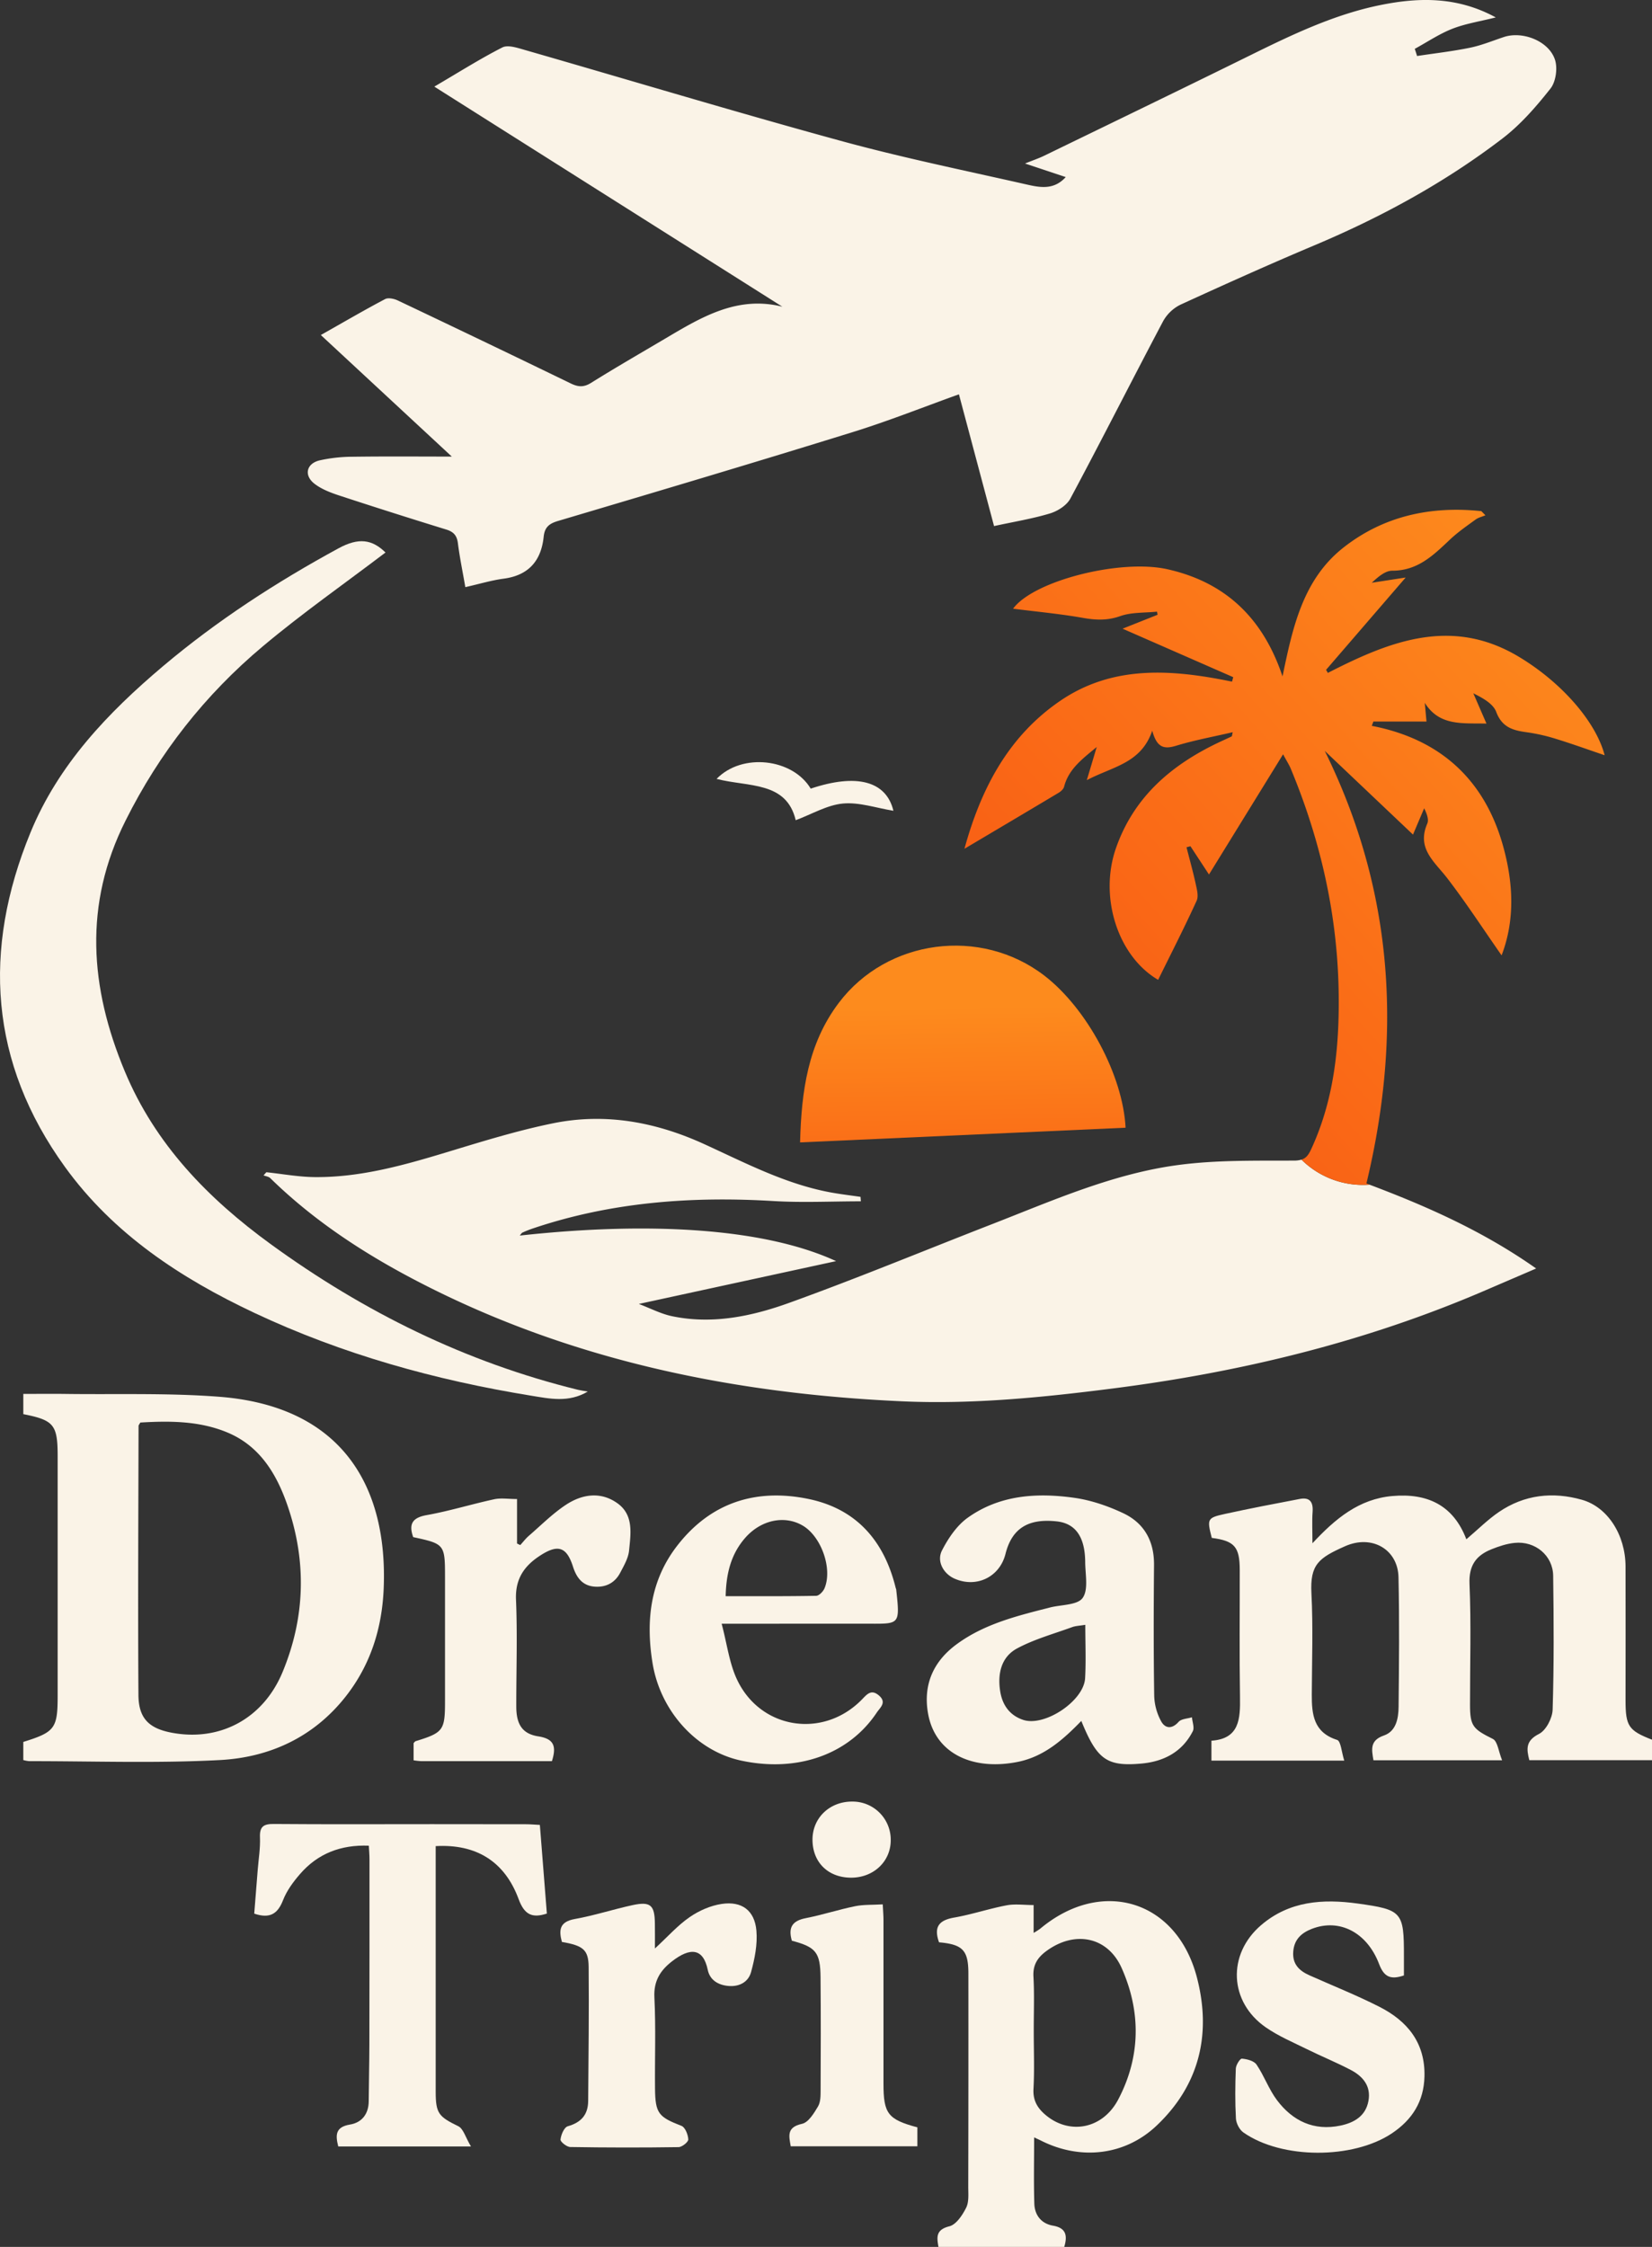
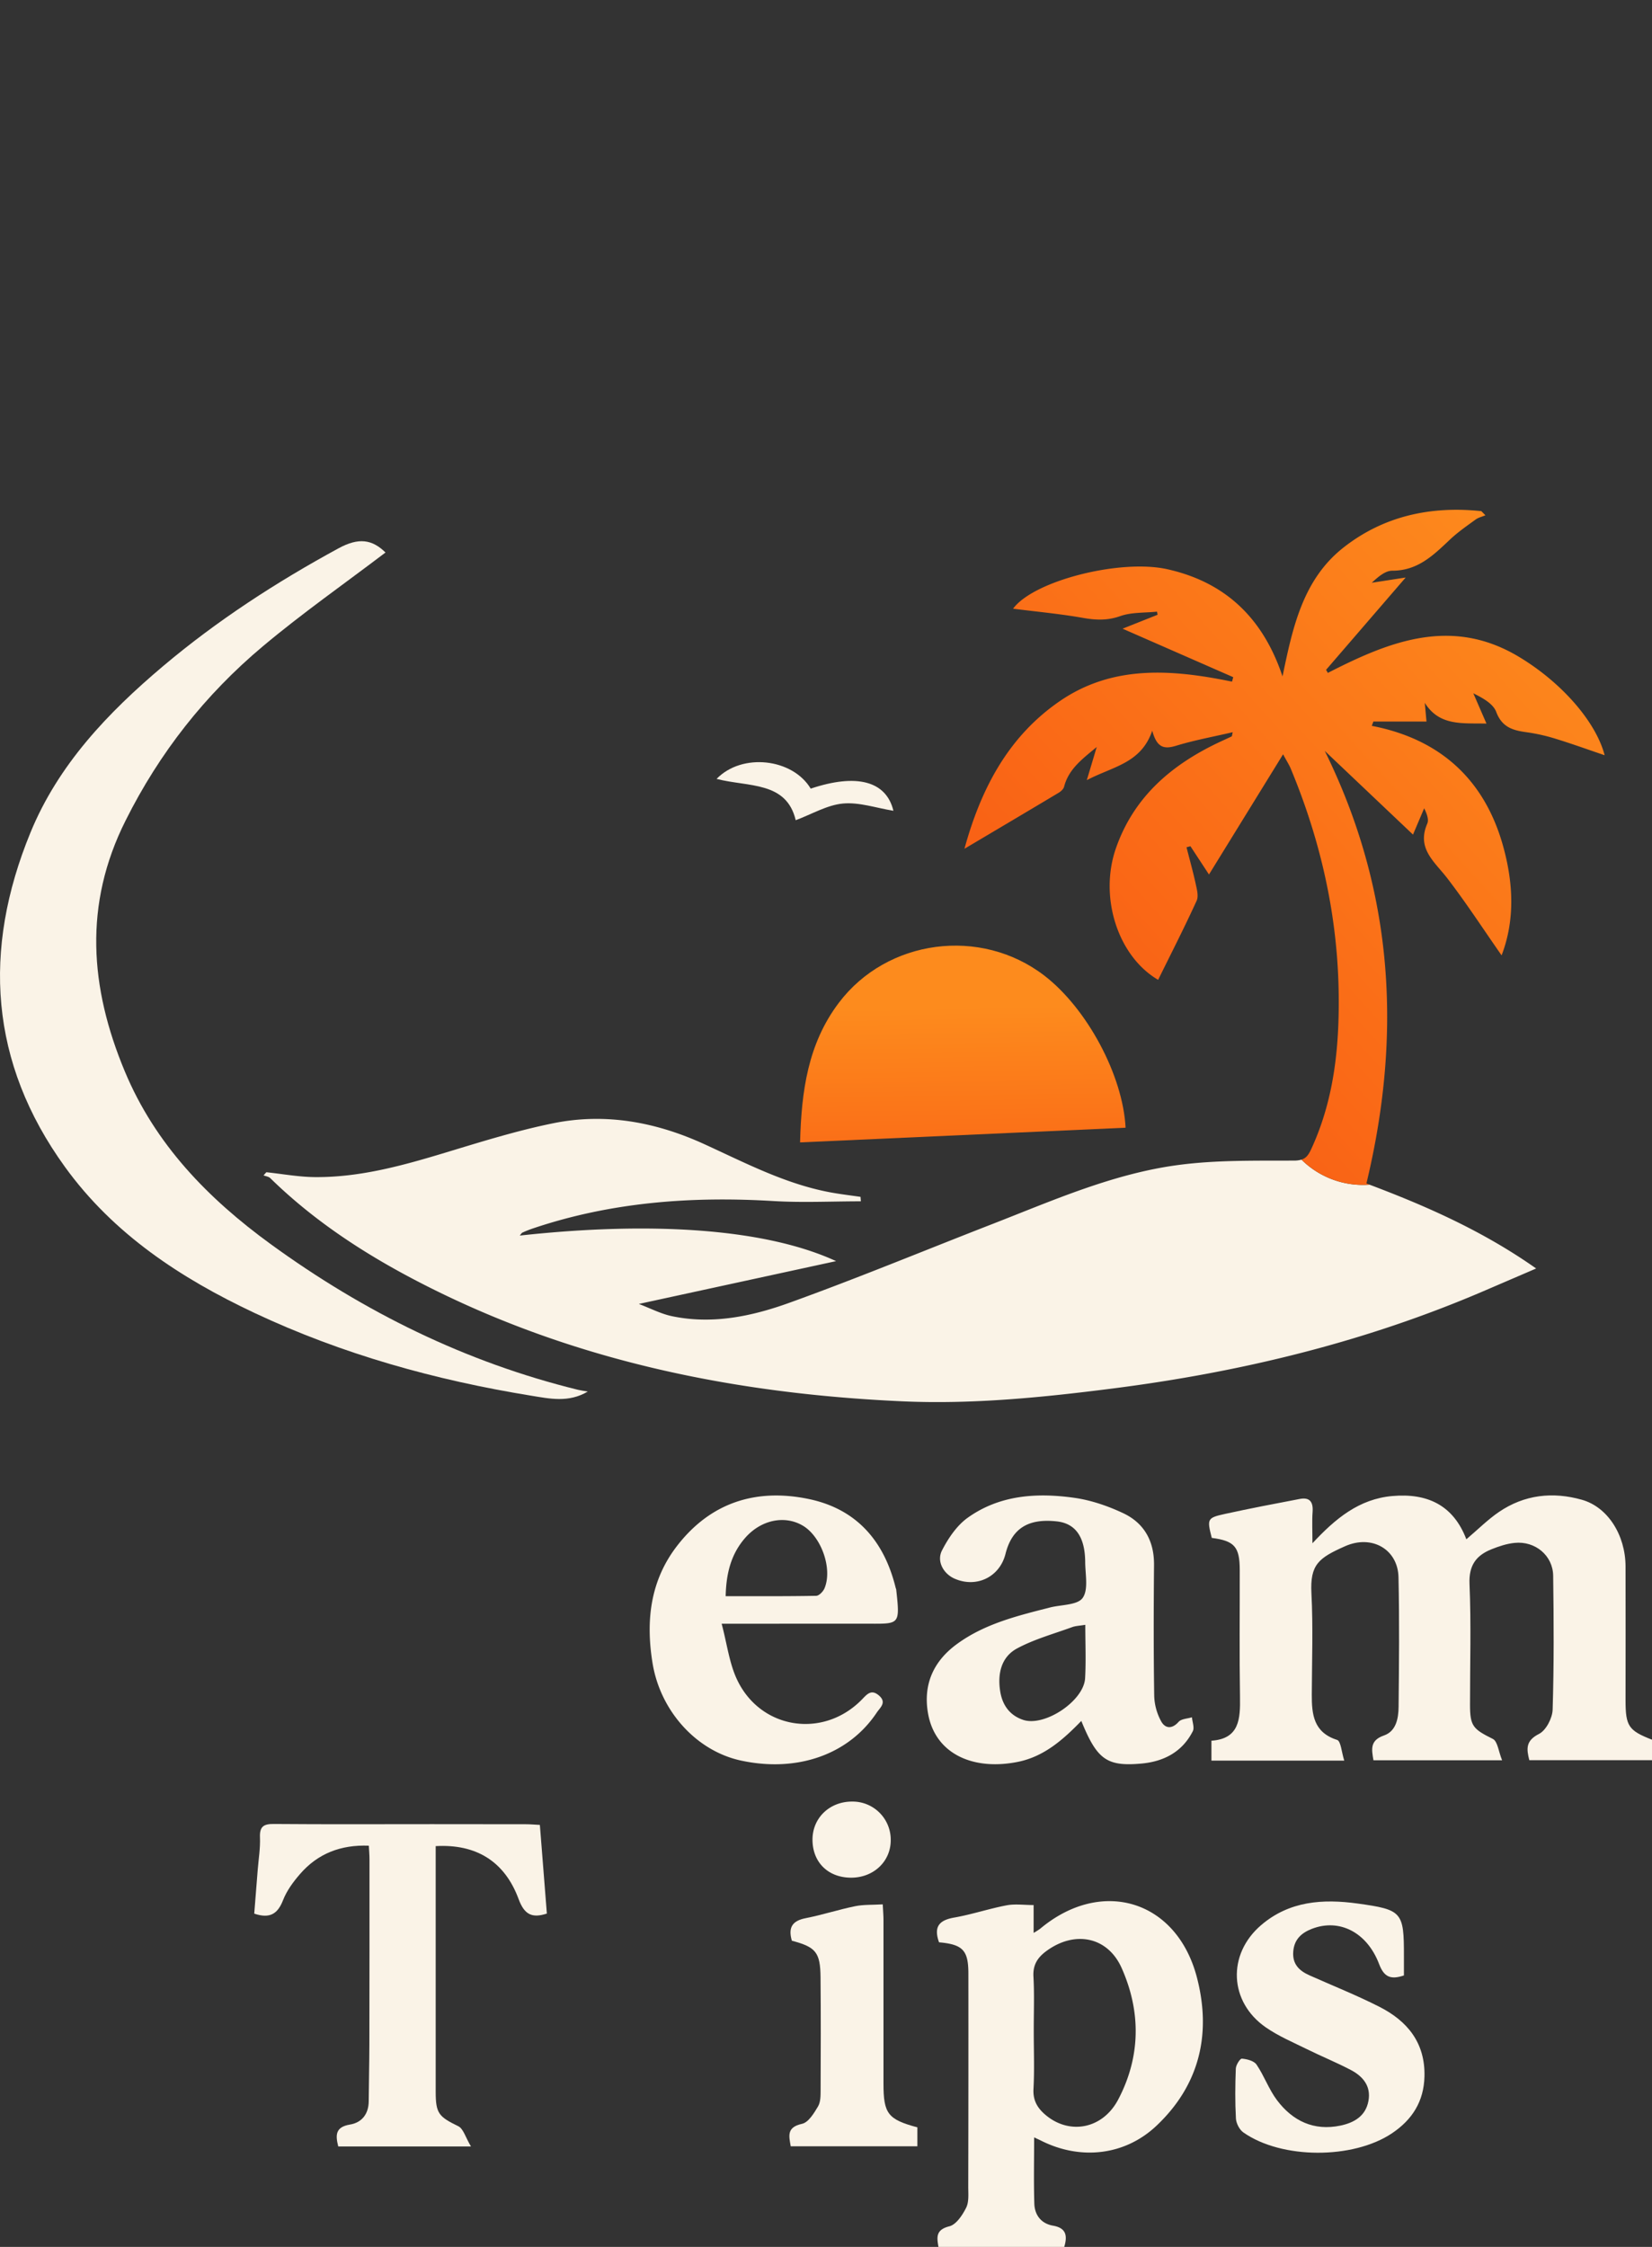
<svg xmlns="http://www.w3.org/2000/svg" viewBox="0 0 1358.44 1846.85">
  <rect x="0" y="0" width="1358.44" height="1846.85" fill="#333333" stroke="none" />
  <defs>
    <style>.cls-1{fill:#faf3e7;}.cls-2{fill:url(#linear-gradient);}.cls-3{fill:url(#linear-gradient-2);}</style>
    <linearGradient id="linear-gradient" x1="897.26" y1="811.33" x2="1287.11" y2="457.58" gradientUnits="userSpaceOnUse">
      <stop offset="0" stop-color="#f96115" />
      <stop offset="1" stop-color="#fd8b1d" />
    </linearGradient>
    <linearGradient id="linear-gradient-2" x1="792.82" y1="1007.47" x2="789.21" y2="764.58" gradientUnits="userSpaceOnUse">
      <stop offset="0.06" stop-color="#f96115" />
      <stop offset="0.74" stop-color="#fd8b1d" />
    </linearGradient>
  </defs>
  <title>Asset 3</title>
  <g id="Layer_2" data-name="Layer 2">
    <g id="Layer_1-2" data-name="Layer 1">
      <g id="Text">
        <path class="cls-1" d="M1105.38,1447.17H996.16v-16.38c23.07-1.57,23.78-17.94,23.49-36-.56-34.72-.13-69.46-.21-104.2,0-19.23-4.32-24.06-23-26.5-4-15.64-3.85-16.51,11.08-19.76,20.37-4.44,40.86-8.39,61.35-12.27,8.22-1.55,11.07,2.57,10.48,10.63-.56,7.73-.12,15.53-.12,25.81,19-20.44,38.41-36.42,65.71-38.83,29-2.56,50.22,7.7,60.84,35.56,9.63-8.15,17.62-16.21,26.84-22.48,20.92-14.21,44.2-16.79,68.19-10,21.21,6,35.78,28.89,35.88,54.77.14,36.68,0,73.37,0,110,0,21.3,2.42,24.88,21.76,32.45v16.81H1257.55c-2.28-9.06-3.25-15.92,8-21.59,5.79-2.94,11-13,11.19-20,1.12-36.65.93-73.36.43-110-.23-16.63-14.79-28.71-31.67-27-6.45.63-12.91,2.79-19,5.22-12.65,5.06-18.77,13.23-18.12,28.48,1.41,33.11.37,66.33.41,99.5,0,17.51,2.61,19.86,18.75,27.92,4,2,4.69,10.37,7.64,17.57H1129.39c-1.52-9-3.07-16.35,8.67-20.41,10-3.45,11.92-14.12,12-23.58.37-35.51.71-71-.08-106.54-.5-22.69-21.73-35.3-44-25.39-21.7,9.64-28.82,15-27.59,38.72,1.42,27.63.41,55.4.3,83.1-.07,16.38,1.43,31.19,20.81,37.35C1102.63,1431.11,1103.15,1440.23,1105.38,1447.17Z" />
-         <path class="cls-1" d="M19.16,1446.69v-14.9c26.06-8.13,28.24-11.08,28.25-38.07q0-98.33,0-196.64c0-26-3-29.73-28.24-34.71v-16.63c11.57,0,22.76-.14,34,0,42.5.59,85.17-.92,127.46,2.37C281.14,1156,319,1221.67,315.5,1305.81c-1.36,32.63-10.84,62.79-31.36,88.8-26.34,33.39-62.53,49.92-103.35,52.08-52.14,2.77-104.53.86-156.81.91A27.46,27.46,0,0,1,19.16,1446.69Zm96.21-277.43c-.78,1.49-1.44,2.16-1.44,2.83-.14,73.74-.59,147.48-.09,221.21.14,19.21,8.77,27.37,27.19,30.88,39.72,7.57,75.44-11.46,91.36-49.89,18.66-45,19.84-91.16,3.92-137.12-8.85-25.54-22.59-48.5-49.09-59.63C164.1,1167.82,139.55,1167.84,115.37,1169.26Z" />
        <path class="cls-1" d="M772.17,1596.5c-4.64-13,.32-18.22,12.45-20.34,14.51-2.54,28.61-7.31,43.1-10.06,6.95-1.32,14.37-.23,22.23-.23v22.88a57.66,57.66,0,0,0,5.38-3.41c50.56-42.31,112.46-23.53,128.95,40.25,12,46.31,2.07,88.33-33.43,121.79-26,24.47-62.37,28.31-94.42,12.32-1.66-.83-3.36-1.6-6.06-2.87,0,18.88-.39,36.68.16,54.46.29,9.46,5.71,16.42,15.31,18.1,10.44,1.82,12.23,7.66,9.29,17.46H771.69c-1.36-8-2.31-14.09,9-16.94,5.63-1.42,10.75-9.2,13.78-15.26,2.42-4.85,1.71-11.44,1.72-17.26q.2-87.73.11-175.48C796.26,1603,791.6,1598.21,772.17,1596.5Zm77.89,73.76c0,15.57.63,31.18-.23,46.7-.54,9.81,3.52,16.19,10.51,21.91,19.57,16,46.45,11,59.18-13.18,18.46-35.1,18.81-72.08,2.84-108-11.51-25.89-38.48-31-61.56-14.28-7.5,5.43-11.55,11.45-11,21.32C850.65,1639.86,850,1655.08,850.06,1670.26Z" />
        <path class="cls-1" d="M889.17,1414.53c-14.91,15.34-30.6,29.32-52.24,33.66-36.78,7.37-67.93-6.54-73.8-39.8-4.19-23.72,4.41-42.91,23.68-57,22.81-16.72,49.76-23.25,76.53-30.09,9.31-2.38,22.59-1.86,26.9-7.83,4.91-6.8,2.18-19.38,2.12-29.44-.13-20.82-8-31.84-23.36-33.52-23.63-2.59-36.92,5.85-42.19,26.76-4.79,19.06-24,28.29-42.11,20.2-8.87-4-14.71-14.19-10.05-23.17,5.15-10,12.13-20.33,21-26.71,26.51-19,57.42-20.82,88.44-16.35,13.54,2,27.12,6.69,39.56,12.55,17.28,8.16,25.49,23,25.31,42.59-.32,35.89-.4,71.78.15,107.67a46.44,46.44,0,0,0,5.74,20.84c3.2,5.8,8.74,6.65,14.3.41,2.25-2.53,7.27-2.59,11-3.77.31,3.87,2.18,8.52.68,11.47-8.72,17.16-24.09,25-42.49,26.6C910,1452.1,902.05,1446.17,889.17,1414.53Zm3.27-79c-4.77.8-8,.86-10.79,1.89-15.21,5.56-31.11,9.91-45.25,17.49-13.33,7.14-16.26,21.27-13.87,35.67,1.83,11,7.81,19.45,18.9,23.11,17.6,5.79,49.8-15.57,50.85-34.25C893.08,1365.12,892.44,1350.73,892.44,1335.51Z" />
        <path class="cls-1" d="M303.29,1517.07c-23-.88-42,6.44-56.62,23.35-5.56,6.41-10.9,13.65-13.93,21.45-4.35,11.2-10.77,15.42-23.68,11.05.91-11.51,1.89-23.71,2.85-35.91.71-8.93,2.22-17.89,1.86-26.78-.37-9,3.06-11.1,11.51-11,43.3.36,86.6.14,129.9.14q38.63,0,77.24.07c3.8,0,7.59.36,11.51.56,2,24.79,3.84,48.72,5.75,72.87-11.91,3.87-18.39,1.18-23.2-11.84-11.5-31.15-35-45.47-68.21-43.6v11.16q0,95.39,0,190.75c0,17.83,2.51,20.48,18.57,28.31,4.2,2.05,5.93,9.14,10.42,16.64H278.15c-2.44-9.53-2.29-16,9.62-18,9.65-1.56,15.36-8.58,15.43-19.15.1-15.59.5-31.19.53-46.78q.15-76.07.1-152.14C303.83,1524.82,303.51,1521.4,303.29,1517.07Z" />
        <path class="cls-1" d="M593.42,1334.65c4.44,16.75,6.27,32.24,12.53,45.65,19.15,41,70.58,49.12,102.42,17,4.28-4.3,7.83-9.36,14.43-3.64s.9,9.88-1.84,14c-23.06,34.57-65.36,49.42-111.65,39.45-36.67-7.9-66.28-40.67-72.7-80-5.71-34.9-1.94-68,20.28-96.63,27.61-35.63,65-47.33,108.13-38.36,39.43,8.21,62.15,34.66,71.54,73.19a10.27,10.27,0,0,1,.38,1.1c3.17,29,2.89,28.28-22.2,28.2C675.4,1334.56,636.06,1334.65,593.42,1334.65Zm3.3-22.67c25.46,0,49.93.17,74.38-.29,2.4,0,5.8-3.56,6.91-6.22,6.72-16.13-2.69-42.52-17.89-51.47s-35-4.62-48,10.82C600.75,1278.23,597.1,1294.16,596.72,1312Z" />
-         <path class="cls-1" d="M453.85,1447.58c-36.13,0-71.94,0-107.75,0a54.53,54.53,0,0,1-6-.69v-14.14c.64-.6,1.09-1.39,1.73-1.59,22.7-7,24.1-8.92,24.1-32.65q0-50.88,0-101.76c0-27.41-.2-27.68-26.16-33.3-3.75-10.66-.87-16,11.24-18.12,18.63-3.34,36.83-9,55.36-13,5.54-1.2,11.56-.19,18.79-.19v36.57l2.65,1.28c2.34-2.55,4.47-5.37,7.07-7.63,10-8.63,19.38-18.11,30.29-25.35,13.39-8.89,28.79-11.33,42.68-1.29,13.38,9.67,10.78,25,9.43,38.8-.62,6.26-4.25,12.41-7.28,18.2-4.4,8.42-12,12.23-21.34,11.41-9.79-.87-14.63-7.47-17.48-16.38-5.23-16.34-12.32-18.58-26.73-9.32-13.33,8.57-20.86,19.22-20.14,36.45,1.22,29.19.18,58.47.23,87.71,0,14.49,4.75,22.5,18,24.61C455.38,1429.17,457.79,1435.12,453.85,1447.58Z" />
        <path class="cls-1" d="M1154.45,1623.72c-11.1,3.8-16.45,1.09-20.38-9.28-10-26.35-32.88-37.76-55.36-29-8.52,3.32-14.47,8.64-15.27,18.61-.83,10.37,4.88,15.81,13.34,19.59,19.18,8.56,38.75,16.34,57.45,25.83,23.07,11.71,37.8,29.58,37.11,57.3-.51,20.51-10,35.45-26.62,46.64-32,21.51-90.88,21.5-122.34-.67-3.2-2.26-5.85-7.43-6.08-11.41-.76-13.61-.62-27.31-.1-41,.11-3,3.47-8.33,5-8.21,4.22.33,10,1.82,12.06,4.91,6.3,9.27,10.1,20.32,16.81,29.23,12.9,17.12,30.36,25.47,52.2,20.88,11.2-2.35,20.72-7.78,23-20.27,2.27-12.25-4.61-20.24-14.52-25.45-11.71-6.15-24-11.12-35.88-17-11.51-5.68-23.53-10.75-34-18-30.22-20.93-31.88-60-3.91-84,23.22-19.92,50.86-21.77,79.55-17.78,36.53,5.07,38,6.88,37.93,43.35C1154.44,1613.44,1154.45,1618.8,1154.45,1623.72Z" />
-         <path class="cls-1" d="M538.55,1601.57c10.58-9.76,18.71-19,28.54-25.77,7.71-5.33,17.23-9.51,26.44-10.87,16.52-2.44,27,5.42,28.45,21.91,1,11.22-1.36,23.13-4.38,34.14-2.14,7.81-9.18,12.13-18.35,11.41-8.85-.69-15.55-5-17.26-13.23-3.73-18-14.44-18.63-29.33-7.08-9.78,7.58-15.23,16.21-14.55,29.73,1.25,24.92.27,49.94.52,74.92.21,20.45,2.91,23.33,21.78,30.65,3,1.17,5.4,7.23,5.57,11.13.09,2.09-5.13,6.3-8,6.34q-44.47.66-89-.09c-2.9,0-8.28-4.31-8.08-6.14.42-3.95,3-10.1,6-10.93,11.05-3.13,16.67-9.54,16.75-20.8.26-36.68.75-73.36.4-110-.13-14.37-4.51-17.67-22-20.71-2.6-9.7-2.09-16.57,10.67-18.85,16-2.86,31.65-8,47.61-11.44,14.6-3.11,18,.08,18.18,15C538.61,1587.3,538.55,1593.8,538.55,1601.57Z" />
        <path class="cls-1" d="M651.15,1595.2c-3.29-11.24.68-16.44,11.34-18.54,13.68-2.68,27-7.05,40.69-9.84,7-1.44,14.44-1,22.7-1.52.27,5.45.61,9.19.61,12.93q.06,67.24,0,134.48c0,24.61,3.59,29.37,27.87,35.88v15.57H650.21c-1.41-8.39-3.61-15.65,9.3-18.47,5.26-1.14,9.84-8.71,13.15-14.29,2.19-3.7,2.11-9.05,2.13-13.67.14-30.8.22-61.59-.06-92.38C674.54,1604.74,670.9,1600.38,651.15,1595.2Z" />
        <path class="cls-1" d="M699.71,1543.37c-18.91-.1-31.66-12.79-31.59-31.43.07-17.71,14.07-31.13,32.49-31.12a31.35,31.35,0,0,1,31.84,31.9C732.4,1530.17,718.19,1543.47,699.71,1543.37Z" />
      </g>
      <g id="shape">
        <path class="cls-1" d="M1070.21,953.18a22.23,22.23,0,0,1-6.42.78c-31.48.13-63.26-.53-94.35,3.55-53.63,7-103.12,29-153.14,48.48-55.79,21.68-111.12,44.64-167.42,64.92-30.73,11.07-63.13,17.88-96.29,10.94-9.13-1.91-17.71-6.45-27.28-10.06l162.2-35.2c-57.47-26.5-150.28-33-260.11-21,.86-1,1.43-2.09,2.33-2.51a86.58,86.58,0,0,1,8.64-3.41c64.19-21.61,130.2-26.48,197.39-22.47,24,1.44,48.09.23,72.14.23-.1-1.21-.19-2.43-.28-3.65-8.41-1.25-16.88-2.22-25.23-3.79-36.79-6.92-69.65-24.19-103.23-39.54C539.47,922.3,498,914.55,455,923.25c-30,6.08-59.4,15.28-88.74,24.16-34.8,10.52-69.71,20.26-106.37,20.12-13.62,0-27.24-2.56-40.86-4l-2.32,2.57c1.87.74,4.22,1,5.55,2.3,37.19,36.37,80.42,64.12,126.46,87.57,123.32,62.84,255.6,89.59,392.72,95.83,58.2,2.65,115.92-3.17,173.67-10.54,105.19-13.42,207.18-38.13,304.78-80l43.29-18.61c-43.9-30.93-90.67-51.42-137-68.89A71.82,71.82,0,0,1,1070.21,953.18Z" />
        <path class="cls-2" d="M1230.36,585.19c4.88,13,14.22,15.24,25.62,16.77a150.09,150.09,0,0,1,23.81,5.46c13.21,4.07,26.23,8.79,39.71,13.35-7.31-27.92-35.92-60.28-70.87-81.12-55.17-32.9-106.14-12.5-156.73,13.45l-1.46-2.54,65.44-75.86L1128,479c5.18-4.78,11-9.93,16.9-9.91,20.82.06,33.77-12.69,47.3-25.49,6.48-6.13,13.93-11.28,21.18-16.55,2.31-1.69,5.37-2.37,8.08-3.51l-3.36-3.4c-41.51-4.39-80.21,3.94-113.24,29.83-33.62,26.36-41.93,66-50.24,106-15.73-47.08-46.18-77.25-94.73-88.1-38.65-8.63-110,9.44-126.83,32.45,19.14,2.43,38.46,4.21,57.52,7.56,10.58,1.86,20,2.26,30.56-1.45,9.36-3.3,20.13-2.62,30.28-3.69.15.86.31,1.71.47,2.56l-28.8,11.45,91,39.86-1,3.67c-49.08-10.1-97.93-14-141.6,16-42.54,29.2-64.9,72.19-78.43,121.38,26.87-15.94,52.25-30.94,77.55-46.09,1.82-1.09,3.89-3,4.38-4.88,3.77-14.64,15-22.83,26.85-32.7-2.73,9.13-5,16.78-8.17,27.27,21.56-11.37,44.61-13.73,53.83-40.67,3.91,14.65,10.3,15.22,19.83,12.32,14.84-4.51,30.2-7.31,46.34-11.07-.64,2.73-.61,3.33-.83,3.44-3.12,1.5-6.29,2.91-9.43,4.38-39.56,18.52-71,45-85.84,87.72-13.92,40.24,1.71,88.68,34.77,108C963,783.75,974,762.26,984,740.36c1.73-3.76.19-9.38-.8-13.94-2.19-10.07-5-20-7.53-30l3.24-.85,15.24,23.23L1055.08,620c3.14,5.82,5,8.68,6.3,11.78,24.82,59.6,38.75,121.52,39.44,186.25.47,43.68-4,86.37-22.7,126.69-2.2,4.74-4.23,7.28-7.91,8.43a71.82,71.82,0,0,0,56,20.59l-2.6-1c29.66-123.36,22.11-241.31-34.27-355.54L1161.91,686l9.18-21.63c2.24,4.54,4,9.28,2.55,12.63-8.88,20.47,5.94,31.22,16.34,44.72,15.53,20.16,29.43,41.58,44.78,63.55,11.34-29.59,9.46-60.21,1.27-89.71-15.07-54.28-51.3-88-108-98.93l1.29-3.55H1173c-.6-6.54-1-11-1.41-15.38,12.06,19.2,30.72,16.6,50.73,17.05l-10.81-24.89C1219.39,573.79,1227.8,578.39,1230.36,585.19Z" />
-         <path class="cls-1" d="M876.35,145.55,842.88,134.4c6.47-2.61,11.41-4.27,16-6.52,56.32-27.35,112.7-54.59,168.87-82.27,34.61-17.06,69.35-33.77,107.45-41.47,31.78-6.43,63.24-7,94.77,10.18-13.11,3.3-24.86,5.09-35.66,9.31s-20.67,10.92-30.95,16.53q1,2.94,1.9,5.88c14.53-2.21,29.18-3.86,43.57-6.82,9.45-1.94,18.54-5.7,27.75-8.77,15.4-5.16,37.15,3.27,42.11,18.75,2.22,6.94.69,18-3.72,23.58-11.72,14.83-24.5,29.57-39.43,41-47.55,36.38-99.85,64.79-155,88-36.92,15.55-73.48,32-109.88,48.68a33,33,0,0,0-14.3,13.69C930.71,312.63,906,361.55,880.11,409.9c-3,5.52-10.33,10.18-16.62,12.1-14.34,4.35-29.27,6.76-46.08,10.41L788.53,324.12C759.91,334.36,730.82,346,701,355.23c-80.54,25-161.35,49-242.19,73-7.49,2.23-10.95,5.26-11.76,13.05-2.07,19.81-12.53,31.75-33.12,34.4C404,477,394.3,480,382.64,482.6c-2.2-12.7-4.62-24.36-6.12-36.14-.81-6.32-3.55-9.35-9.56-11.2Q323,421.72,279.3,407.4c-7.28-2.4-14.93-5.25-20.83-9.89-8.73-6.86-6.49-16.49,4.31-19.09a126.88,126.88,0,0,1,27.74-3c26.86-.37,53.74-.13,81-.13l-107.7-99.91C282.25,265,299.27,255,316.67,245.85c2.63-1.39,7.48-.29,10.57,1.18q71.17,33.75,142,68.1c6.28,3.06,10.79,3.33,16.91-.49,20.15-12.59,40.75-24.44,61.2-36.54,29.56-17.49,59.05-35.3,96-26L357.14,71.2C377.47,59.29,394.83,48.29,413.07,39c4.51-2.3,12.11.24,17.9,1.9,86.7,24.92,173.09,51,260.08,74.79,50.17,13.75,101.26,24.21,152,35.69C854.26,153.93,866.26,156.77,876.35,145.55Z" />
        <path class="cls-1" d="M317,454.13c-33.55,25.48-68.39,49.86-100.85,77.08q-71.07,59.58-112.87,143.23c-34.71,69.07-29.39,137.32-.68,206.12,25,60,68.46,104.59,120,142.07,76.67,55.75,160.3,97.06,252.7,119.72,2.24.55,4.55.83,8,1.45-15.72,9.37-31.41,5.84-46.66,3.37-78.72-12.79-155.07-34-227.39-68-60.62-28.53-115.91-64.8-155.83-120C-8.69,873.33-14.53,780.73,25,684.45,47.9,628.61,88.54,586,134,547.62c44.57-37.6,93.25-69.14,144.4-96.95C295,441.66,306,443.34,317,454.13Z" />
        <path class="cls-3" d="M657.9,939c1.09-41.79,6.34-81,31.89-114.77,39.62-52.37,116.6-62.59,169-22.3,35.09,27,64.58,81.93,66.78,125Z" />
        <path class="cls-1" d="M589.24,640.22c21-21.67,62.51-16.82,77.41,8,37.52-12.58,62.08-6.41,68,18.2-14.17-2.29-28.13-7.2-41.52-5.95-13,1.21-25.48,8.72-38.82,13.71C646.69,642,615.36,647,589.24,640.22Z" />
      </g>
    </g>
  </g>
</svg>